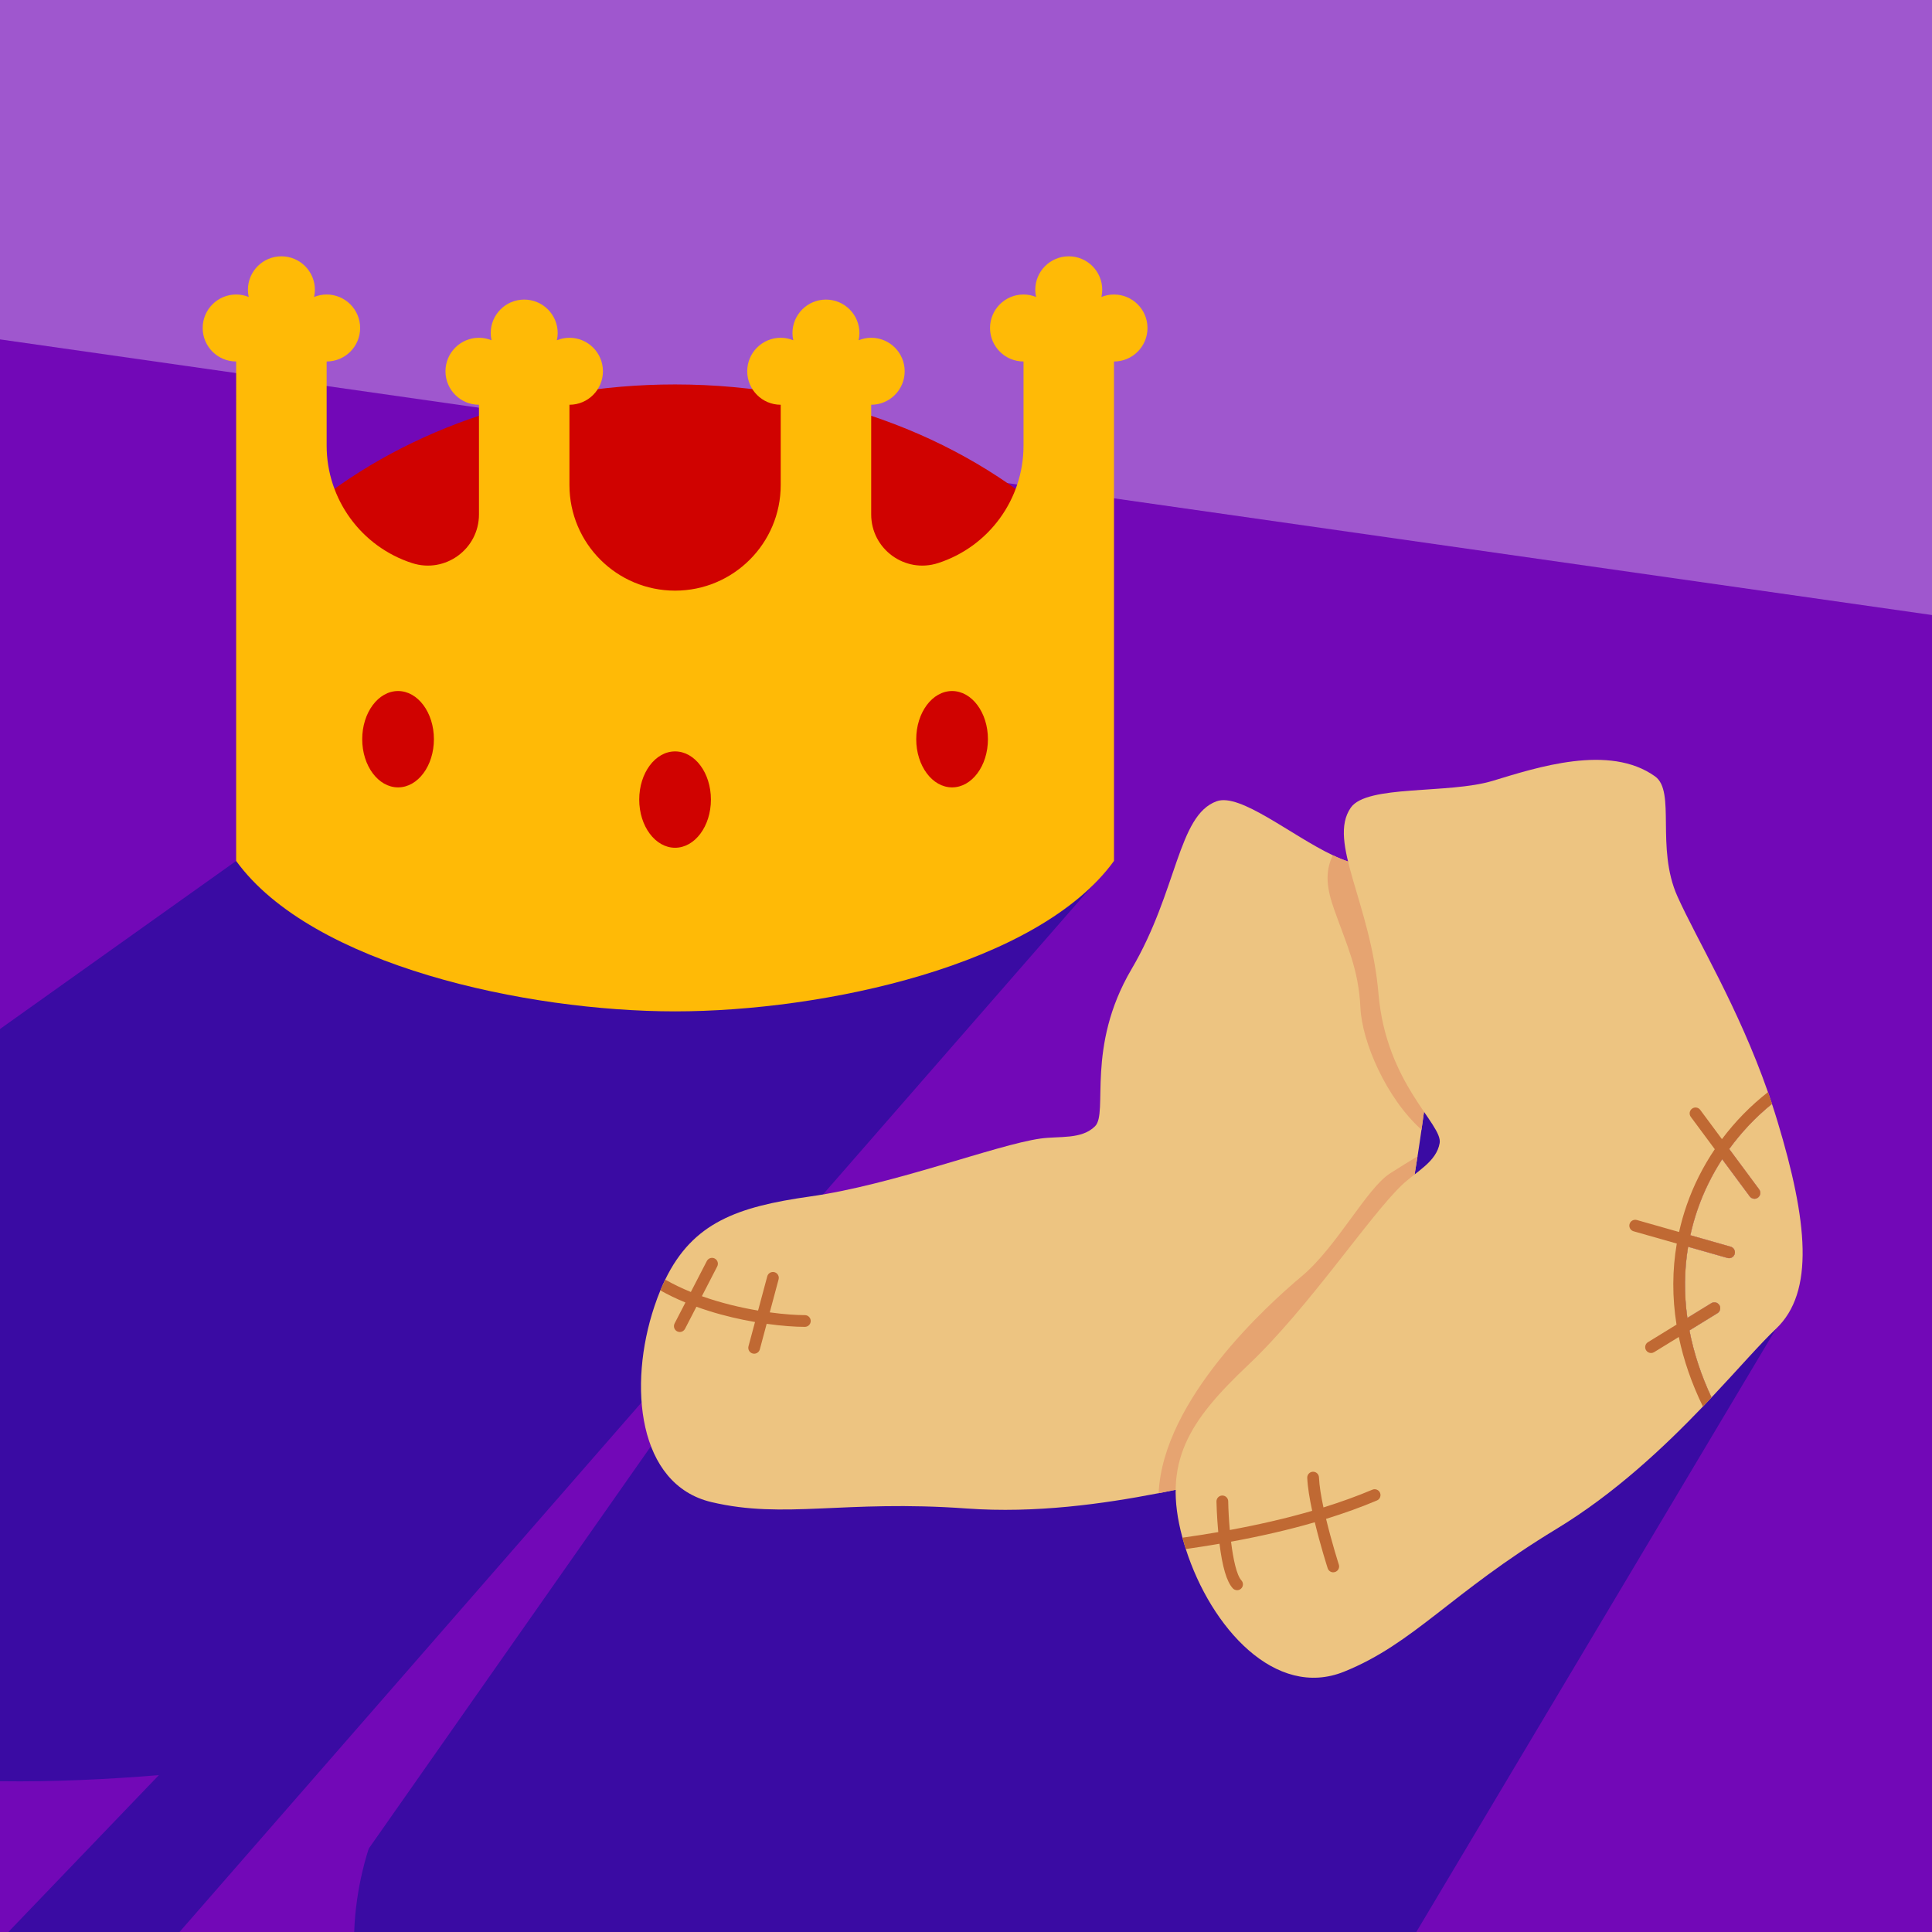
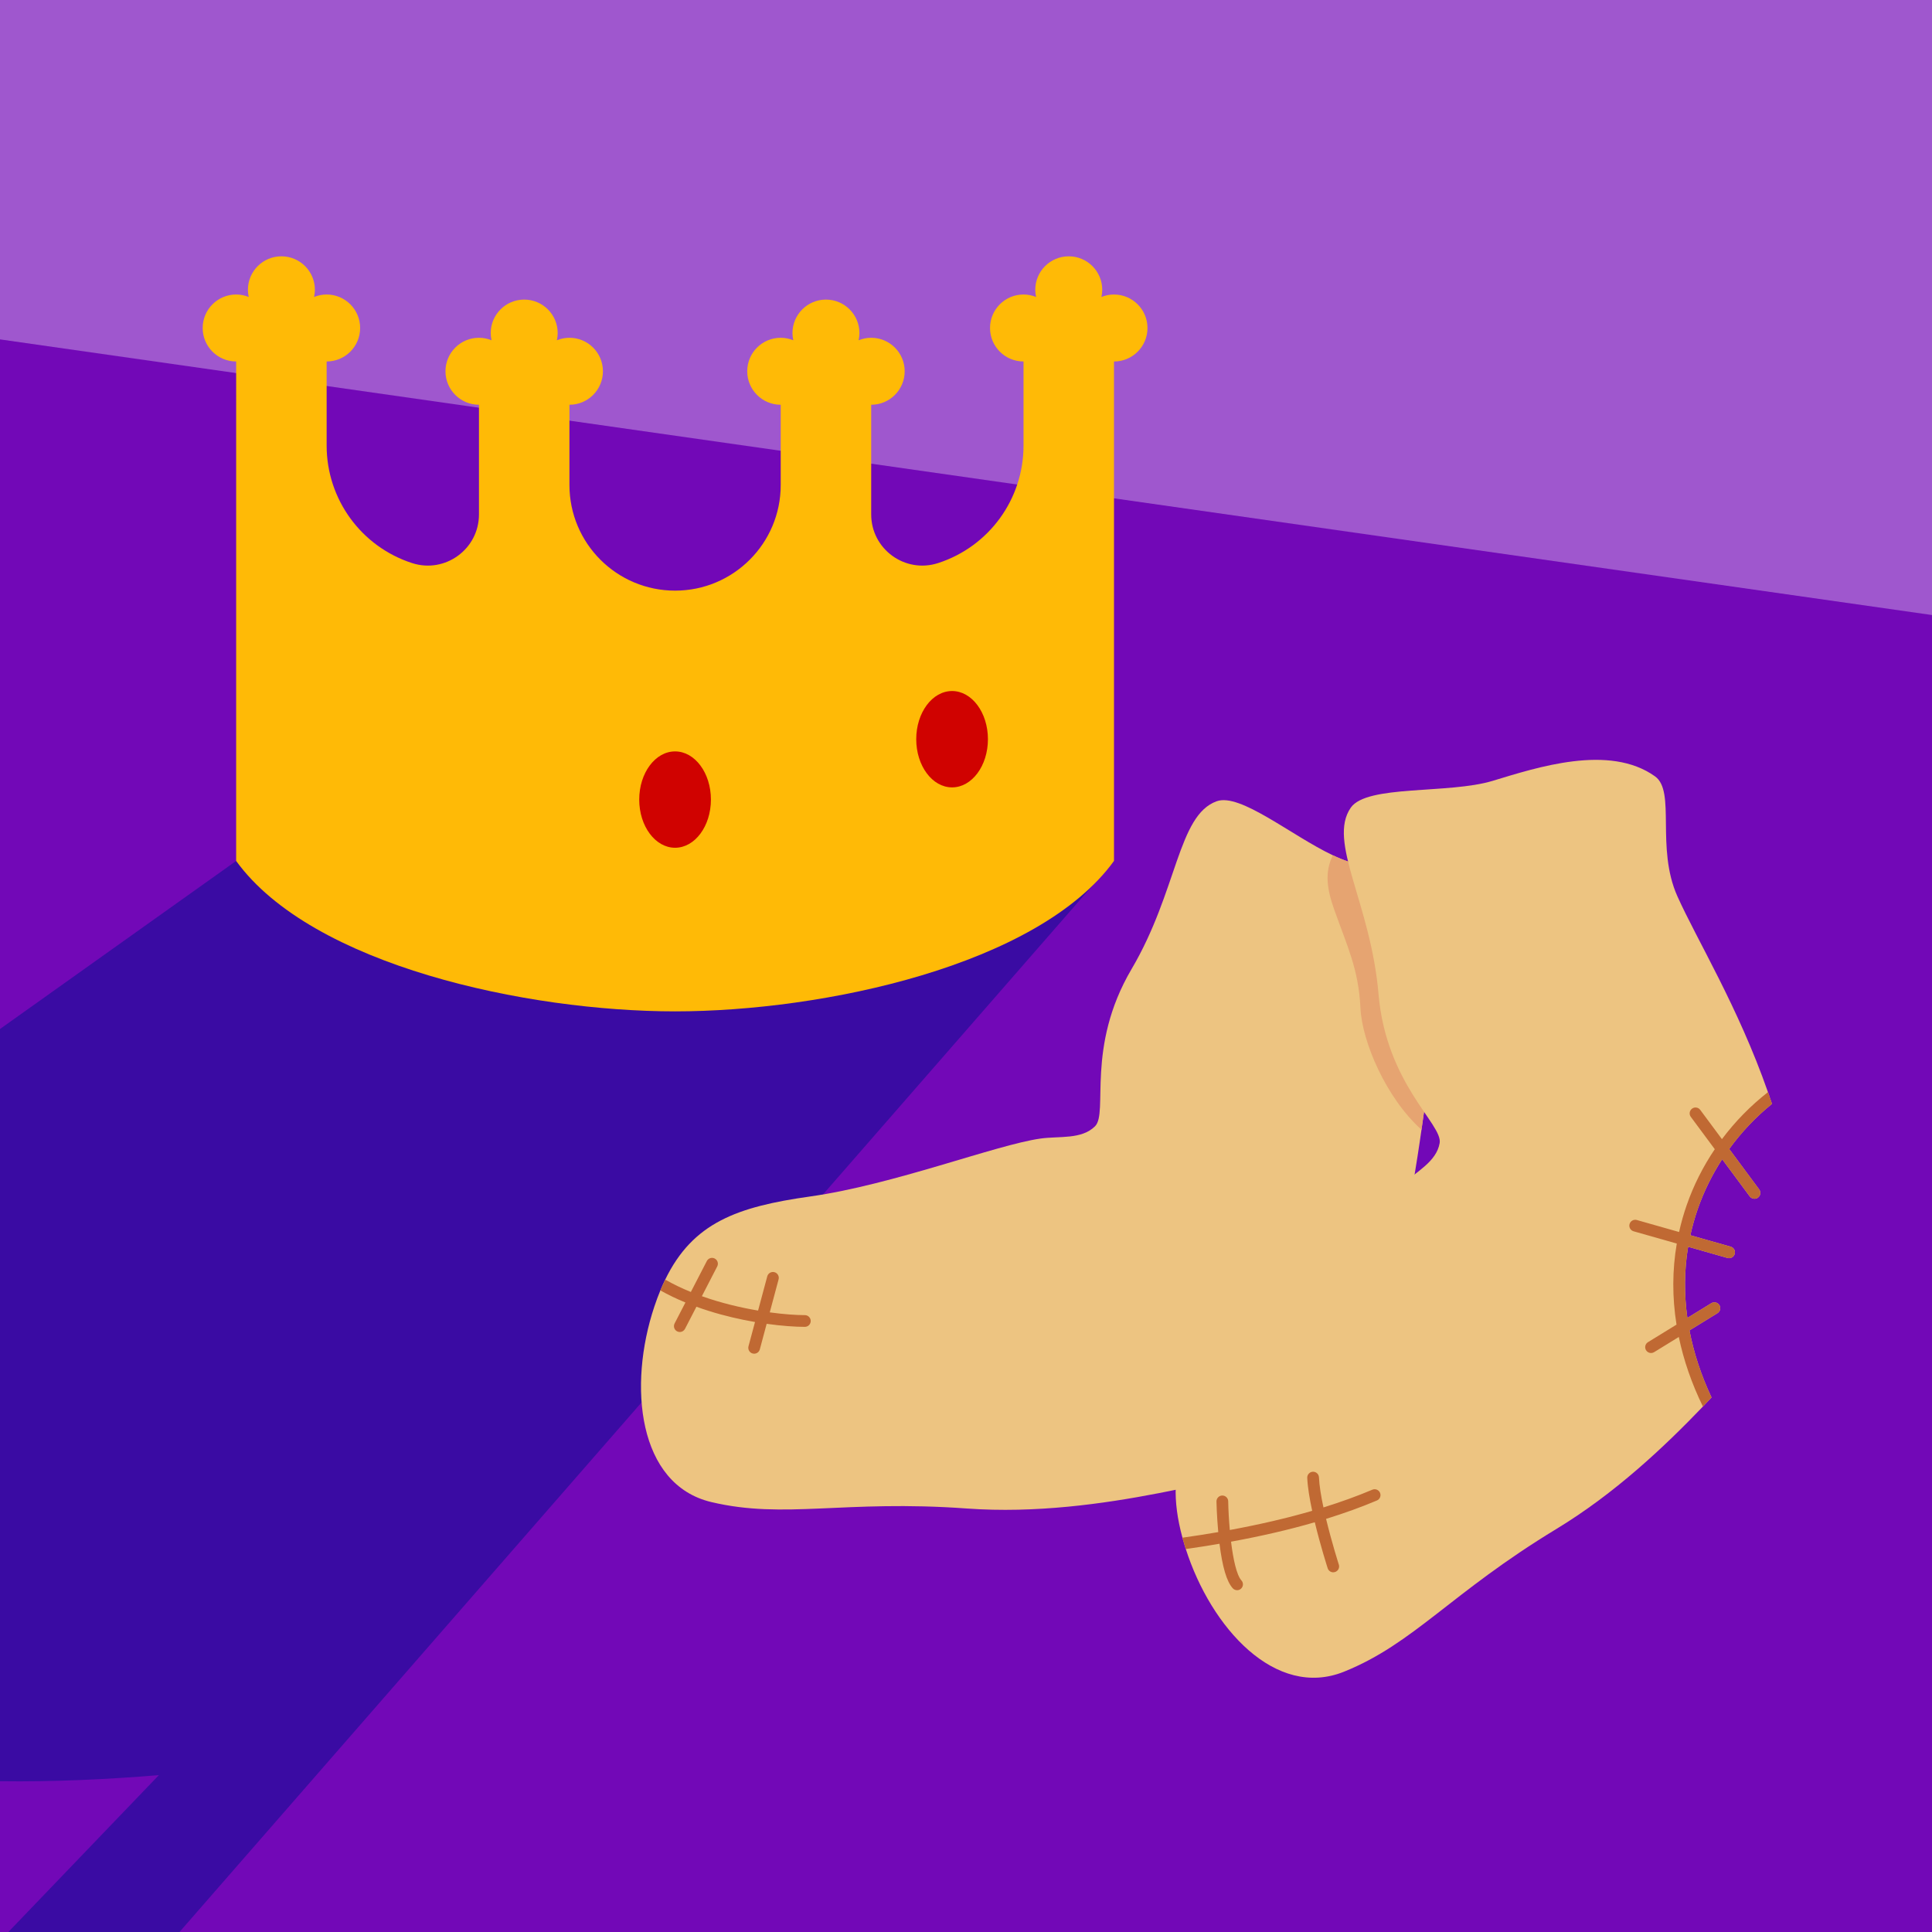
<svg xmlns="http://www.w3.org/2000/svg" id="a" data-name="3" viewBox="0 0 1080 1080">
  <defs>
    <style>
      .b {
        fill: #edc481;
      }

      .c {
        fill: #ffba06;
      }

      .d {
        fill: #e6a471;
      }

      .e {
        fill: #9f57ce;
      }

      .f {
        fill: #d00200;
      }

      .g {
        fill: #c06933;
      }

      .h {
        fill: #3a0ba3;
      }

      .i {
        fill: #7208b7;
      }
    </style>
  </defs>
  <rect class="e" x="0" width="1080" height="1080" />
  <polygon class="i" points="1080 343.81 1080 1080 0 1080 0 189.72 1080 343.81" />
-   <path class="h" d="M992.77,742.82l-201.05,337.18H198.01c.81-25.89,8.18-46.71,8.18-46.71l183.58-261.74,429.62-180.82,173.38,152.09Z" />
  <path class="h" d="M622.73,481.27l-362.97,416.01-72.48,83.07-86.94,99.65H4.67l84.14-87.68c-27.71,2.27-58.56,3.83-88.81,3.4v-420.5l132.01-93.95h490.72Z" />
  <g>
-     <path class="f" d="M596.17,296.74v185.17H169.79v-195.25c52.24-44.23,125.98-71.75,207.57-71.75,87.71,0,166.15,31.74,218.81,81.84Z" />
    <path class="c" d="M622.73,164.63c-2.49,0-4.85,.51-7.03,1.39,.28-1.3,.46-2.64,.46-4.02,0-10.34-8.38-18.72-18.72-18.72s-18.72,8.38-18.72,18.72c0,1.38,.17,2.72,.46,4.02-2.17-.88-4.54-1.39-7.03-1.39-10.34,0-18.72,8.38-18.72,18.72s8.38,18.72,18.72,18.72v47.04c0,29.92-19.28,56.43-47.74,65.65h0c-18.47,5.99-37.41-7.79-37.41-27.2v-61.3c10.34,0,18.72-8.38,18.72-18.72s-8.38-18.72-18.72-18.72c-2.49,0-4.85,.51-7.03,1.39,.28-1.3,.46-2.64,.46-4.02,0-10.34-8.38-18.72-18.72-18.72s-18.72,8.38-18.72,18.72c0,1.38,.17,2.72,.46,4.02-2.17-.88-4.54-1.39-7.03-1.39-10.34,0-18.72,8.38-18.72,18.72s8.38,18.72,18.72,18.72v44.86c0,32.61-26.44,59.05-59.05,59.05h0c-32.61,0-59.05-26.44-59.05-59.05v-44.86c10.34,0,18.72-8.38,18.72-18.72s-8.38-18.72-18.72-18.72c-2.49,0-4.85,.51-7.03,1.39,.28-1.3,.46-2.64,.46-4.02,0-10.34-8.38-18.72-18.72-18.72s-18.72,8.38-18.72,18.72c0,1.38,.17,2.72,.46,4.02-2.17-.88-4.54-1.39-7.03-1.39-10.34,0-18.72,8.38-18.72,18.72s8.38,18.72,18.72,18.72v61.3c0,19.42-18.94,33.19-37.41,27.2h0c-28.46-9.22-47.74-35.73-47.74-65.65v-47.04c10.34,0,18.72-8.38,18.72-18.72s-8.38-18.72-18.72-18.72c-2.49,0-4.85,.51-7.03,1.39,.28-1.3,.46-2.64,.46-4.02,0-10.34-8.38-18.72-18.72-18.72s-18.72,8.38-18.72,18.72c0,1.38,.17,2.72,.46,4.02-2.17-.88-4.54-1.39-7.03-1.39-10.34,0-18.72,8.38-18.72,18.72s8.38,18.72,18.72,18.72V481.27c42.37,58.47,162.59,84.09,245.36,84.09s202.99-25.62,245.36-84.09V202.08c10.34,0,18.72-8.38,18.72-18.72s-8.38-18.72-18.72-18.72Z" />
    <ellipse class="f" cx="377.37" cy="446.97" rx="20.04" ry="26.93" />
-     <ellipse class="f" cx="222.52" cy="413.22" rx="20.04" ry="26.93" />
    <ellipse class="f" cx="532.22" cy="413.22" rx="20.04" ry="26.93" />
  </g>
  <g>
    <path class="b" d="M800.37,594c-2.02,10.18-3.67,22.91-5.75,37.52-.68,4.76-1.4,9.73-2.21,14.88-3.77,24.4-9.2,52.77-19.18,82.54-18.52,55.23-38.23,89.92-67.83,94.09-13.06,1.84-33.27,6.95-57.71,11.67-30.98,5.98-68.73,11.33-107.23,8.56-68.84-4.97-101.78,6.14-142.84-3.6-41.05-9.74-46.68-65.01-31.8-109.39,1.05-3.14,2.15-6.1,3.32-8.91,.88-2.1,1.78-4.12,2.71-6.04,15.51-31.95,40.3-40.74,81.06-46.49,46.52-6.55,103.83-28.86,128.71-32.37,10.57-1.49,22.95,.65,30.52-6.88,7.56-7.54-5.35-44.11,20.4-87.84,25.76-43.74,25.84-86.03,47.6-93.84,13.18-4.72,41.58,19.11,64.9,30.19,2.89,1.39,5.72,2.56,8.41,3.47,24.46,8.2,65.23,20.74,75.5,50.51,4.72,13.67-22.8,32.65-28.6,61.93Z" />
-     <path class="b" d="M992.77,742.82c-8.78,8.29-20.86,22.28-36.02,38.37-5.82-12.4-9.94-24.94-12.34-37.47l15.65-9.63c1.55-.95,2.02-2.96,1.07-4.51s-2.96-2.02-4.51-1.07l-13.38,8.22c-1.88-13.4-1.76-26.72,.42-39.77l22,6.26c.34,.1,.69,.14,1.03,.12,1.38-.06,2.62-.98,3.02-2.38,.5-1.75-.52-3.56-2.26-4.05l-22.53-6.4c1.08-4.91,2.43-9.78,4.1-14.58,3.43-9.88,8.07-19.24,13.68-27.91l15.4,20.78c.67,.9,1.73,1.36,2.78,1.32,.63-.03,1.27-.23,1.81-.63,1.45-1.08,1.76-3.14,.69-4.59l-16.75-22.6c6.85-9.44,14.91-17.93,23.91-25.21,1.06,3.2,2.09,6.45,3.09,9.75,16.85,55.76,20.86,95.45-.87,115.98Z" />
-     <path class="d" d="M777.18,655.84c5.2-3.31,10.61-6.63,15.23-9.44-3.77,24.4-9.2,52.77-19.18,82.54-18.52,55.23-38.23,89.92-67.83,94.09-13.06,1.84-33.27,6.95-57.71,11.67,2.34-52.34,61.06-105.43,79.99-121.27,19.66-16.46,36.31-49.22,49.49-57.58Z" />
    <path class="d" d="M800.37,594c-2.02,10.18-3.67,22.91-5.75,37.52-19.82-17.77-33.25-49.28-34.13-68.09-1.03-21.85-7.56-34.88-14.65-54.94-4.09-11.57-5.45-20.79-.78-30.41,2.89,1.39,5.72,2.56,8.41,3.47,24.46,8.2,65.23,20.74,75.5,50.51,4.72,13.67-22.8,32.65-28.6,61.93Z" />
    <path class="b" d="M983.39,664.89c1.08,1.45,.77,3.51-.69,4.59-.54,.41-1.18,.61-1.81,.63-1.05,.04-2.11-.42-2.78-1.32l-15.4-20.78c-5.61,8.66-10.25,18.03-13.68,27.91-1.67,4.8-3.02,9.67-4.1,14.58l22.53,6.4c1.74,.5,2.75,2.3,2.26,4.05-.4,1.39-1.64,2.32-3.02,2.38-.34,.01-.69-.03-1.03-.12l-22-6.26c-2.17,13.05-2.29,26.38-.42,39.77l13.38-8.22c1.55-.95,3.56-.47,4.51,1.07s.47,3.56-1.07,4.51l-15.65,9.63c2.4,12.52,6.52,25.06,12.34,37.47h0s-4.82,5.1-4.82,5.1c-21.73,22.67-49.24,48.61-81.97,68.46-59.02,35.79-79.46,63.91-118.58,79.72-38.46,15.54-74.46-24.62-88.52-68.54l-.05-.18c-.23-.69-.44-1.39-.65-2.08-.41-1.34-.79-2.66-1.14-3.96l-.04-.14c-11.43-42.16,3.56-65.14,36.64-96.42,34.15-32.26,67.99-83.62,86.25-100.88,7.76-7.33,19.1-12.75,20.9-23.27,1.81-10.52-29.88-32.87-34.19-83.44-4.31-50.58-28.71-85.1-15.48-104.07,9-12.92,54.6-7.51,79.27-14.97,24.68-7.46,65.2-20.85,90.81-2.5,11.74,8.43,.29,39.82,12.5,67.06,11.01,24.52,33.88,61.6,50.61,109.43l2.25,6.58c-9,7.28-17.06,15.78-23.91,25.21l16.75,22.6Z" />
    <g>
      <path class="g" d="M453.2,738.44c0,1.77-1.4,3.21-3.15,3.28h-.13c-5.43,0-12.87-.51-21.35-1.7l-3.82,14.27c-.38,1.42-1.64,2.38-3.03,2.43-.33,.01-.66-.03-.99-.11-1.75-.47-2.78-2.27-2.32-4.02l3.65-13.58c-8.16-1.4-17-3.41-25.79-6.18-2.39-.74-4.69-1.55-6.96-2.36l-6.38,12.35c-.56,1.08-1.63,1.73-2.78,1.78-.55,.02-1.11-.1-1.63-.36-1.61-.83-2.24-2.82-1.41-4.43l6.05-11.71c-5.02-2.07-9.69-4.31-14-6.75,.88-2.1,1.78-4.12,2.71-6.04,4.57,2.61,9.39,4.91,14.32,6.91l8.93-17.29c.83-1.61,2.81-2.25,4.41-1.42s2.24,2.81,1.41,4.42l-8.59,16.65c10.75,3.82,21.68,6.39,31.42,8.03l5.14-19.14c.46-1.75,2.27-2.78,4.02-2.32,1.75,.47,2.78,2.27,2.31,4.02l-4.94,18.45c8.11,1.1,14.99,1.54,19.63,1.54,1.8,0,3.28,1.47,3.27,3.28Z" />
      <path class="g" d="M662.86,865.93c6.46-.93,12.75-1.91,18.85-2.97,1.6,12.99,4.02,21.16,7.4,24.89,.69,.75,1.63,1.11,2.57,1.08,.74-.03,1.47-.31,2.06-.85,1.34-1.21,1.44-3.29,.22-4.62-2.7-2.99-4.6-11.89-5.8-21.65,16.97-3.11,32.55-6.71,46.82-10.86,3.14,13.03,6.93,24.89,7.2,25.7,.45,1.44,1.81,2.34,3.24,2.28,.29-.01,.59-.07,.87-.16,1.73-.55,2.68-2.41,2.13-4.12-.06-.21-3.97-12.45-7.14-25.59,10.14-3.14,19.61-6.56,28.42-10.28,1.68-.7,2.45-2.63,1.75-4.29s-2.63-2.45-4.29-1.74c-8.47,3.58-17.58,6.87-27.34,9.91-1.33-6.19-2.32-12.19-2.51-16.81-.07-1.81-1.61-3.21-3.41-3.14s-3.22,1.6-3.14,3.41c.21,5.15,1.32,11.74,2.76,18.44-14.02,4.08-29.35,7.64-46.05,10.72-.52-5.78-.81-11.46-.9-16.06-.03-1.8-1.52-3.25-3.34-3.21-.02-.01-.06,0-.08,0-1.77,.07-3.17,1.55-3.14,3.35,.01,.35,.16,7.91,1,17.09-6.47,1.12-13.16,2.16-20.04,3.13l1.88,6.36Z" />
      <path class="g" d="M983.39,664.89c1.08,1.45,.77,3.51-.69,4.59-.54,.41-1.18,.61-1.81,.63-1.05,.04-2.11-.42-2.78-1.32l-15.4-20.78c-5.61,8.66-10.25,18.03-13.68,27.91-1.67,4.8-3.02,9.67-4.1,14.58l22.53,6.4c1.74,.5,2.75,2.3,2.26,4.05-.4,1.39-1.64,2.32-3.02,2.38-.34,.01-.69-.03-1.03-.12l-22-6.26c-2.17,13.05-2.29,26.38-.42,39.77l13.38-8.22c1.55-.95,3.56-.47,4.51,1.07s.47,3.56-1.07,4.51l-15.65,9.63c2.4,12.52,6.52,25.06,12.34,37.47h0s-4.82,5.1-4.82,5.1c-6.27-12.86-10.77-25.88-13.48-38.9l-13.79,8.48c-.5,.31-1.04,.47-1.59,.49-1.15,.05-2.29-.52-2.93-1.56-.95-1.55-.46-3.56,1.08-4.51l15.95-9.81c-2.44-15.24-2.4-30.45,.15-45.31l-24.14-6.86c-1.74-.5-2.75-2.3-2.26-4.05,.5-1.74,2.31-2.74,4.05-2.26l23.63,6.71c1.12-5.03,2.52-10.01,4.23-14.94,3.87-11.16,9.21-21.69,15.73-31.35l-13.4-18.08c-1.08-1.45-.77-3.5,.69-4.58,1.45-1.09,3.5-.78,4.58,.68l12.13,16.35c7.4-9.88,16.09-18.74,25.75-26.28l2.25,6.58c-9,7.28-17.06,15.78-23.91,25.21l16.75,22.6Z" />
    </g>
  </g>
</svg>